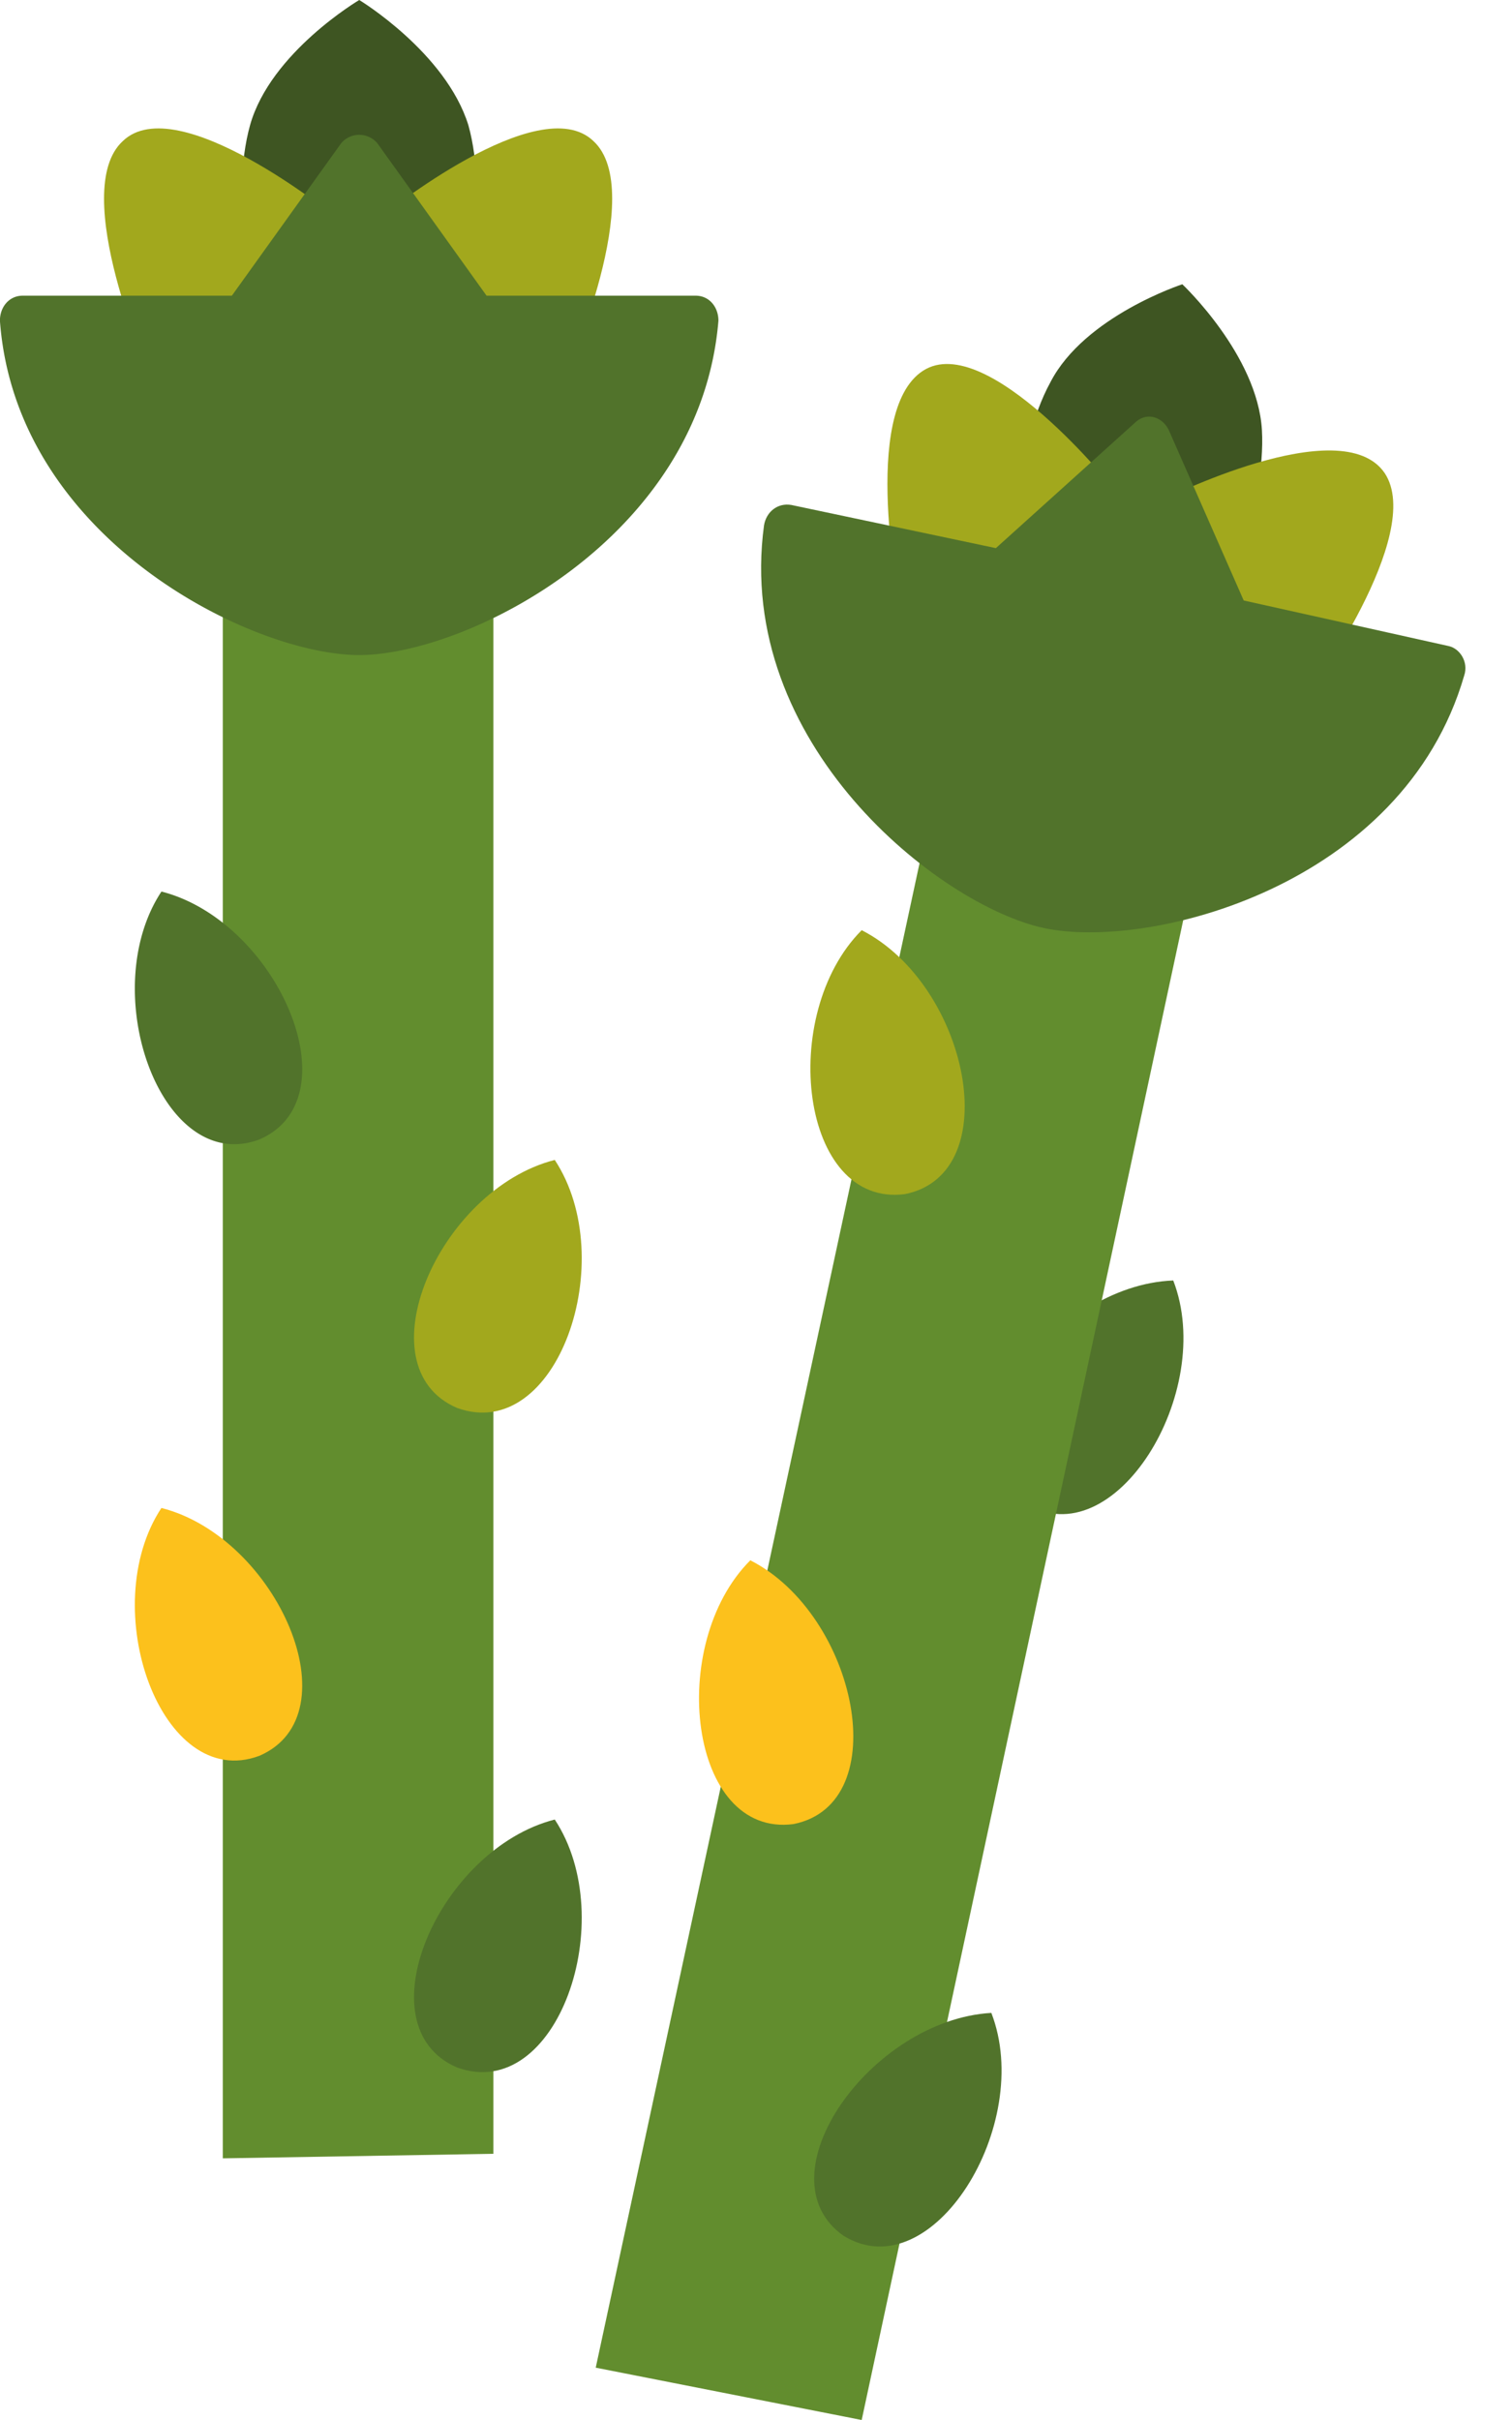
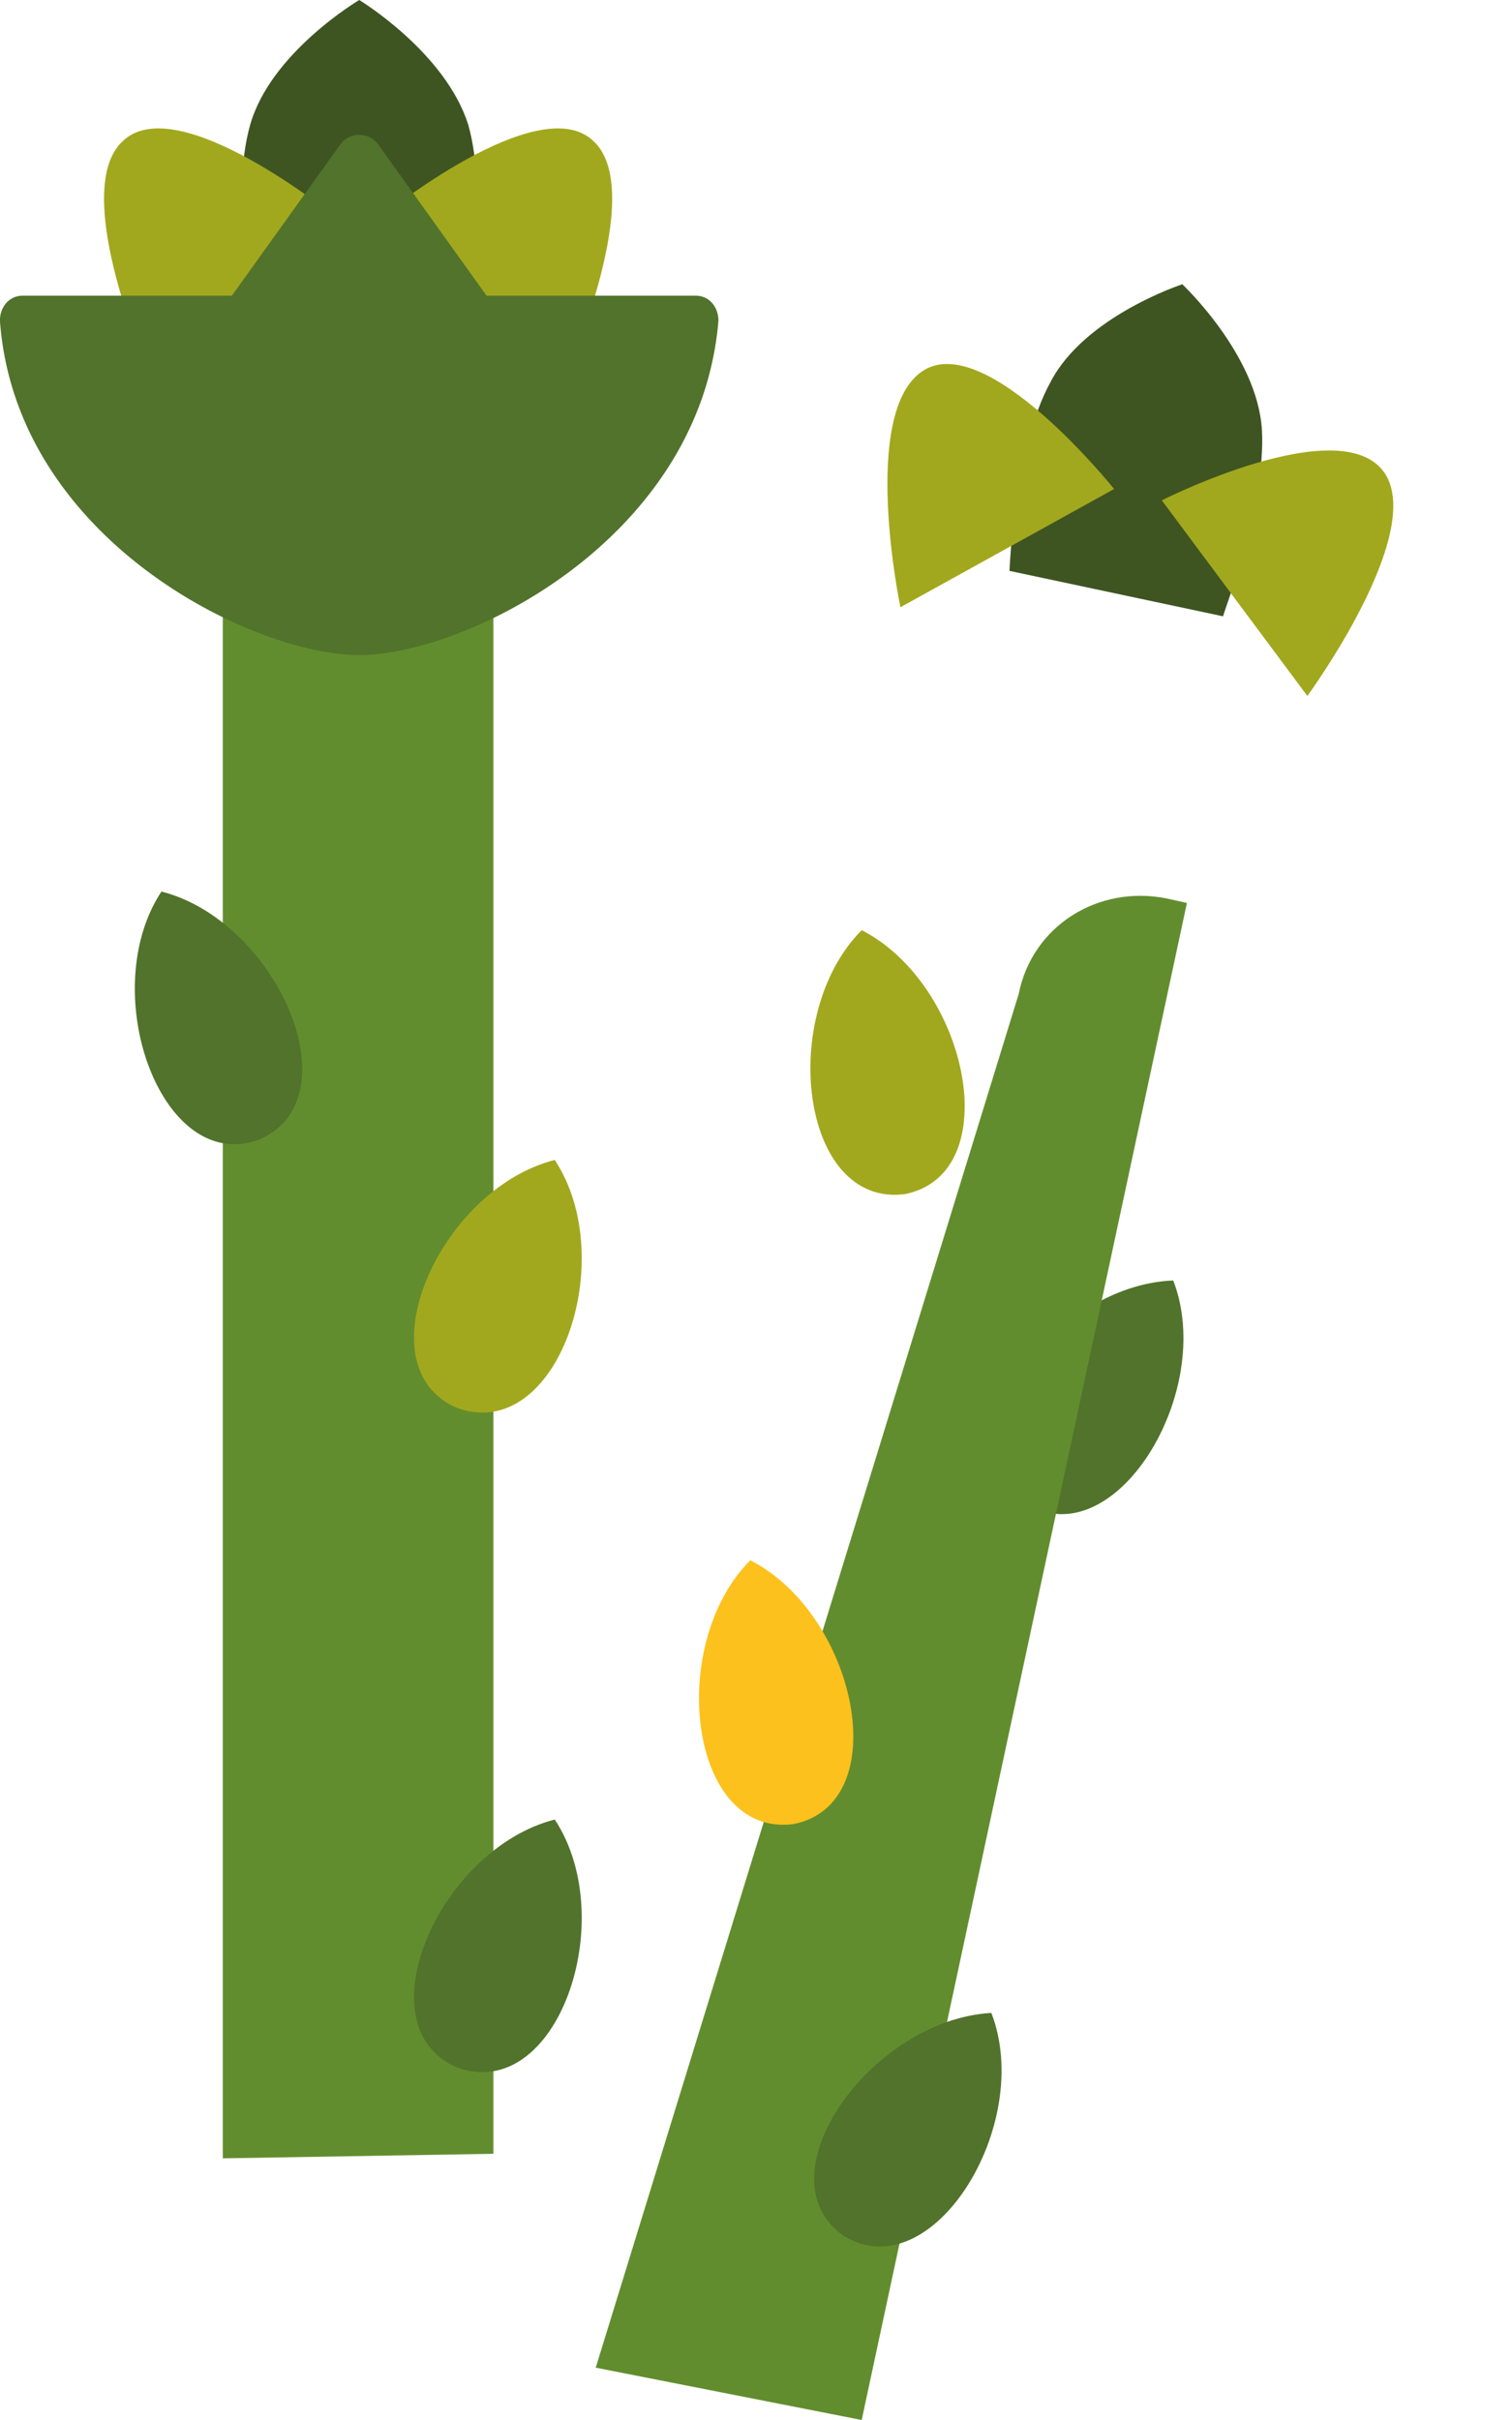
<svg xmlns="http://www.w3.org/2000/svg" width="20" height="32">
  <g fill="none" fill-rule="nonzero">
    <path fill="#51732B" d="M15.519 16.932c.571 1.474-.782 3.67-1.955 2.948-1.143-.812.36-2.888 1.955-2.948Z" />
    <path fill="#628D2E" d="M6.526 28.481V7.97c0-.902-.752-1.654-1.654-1.654h-.27c-.903 0-1.655.752-1.655 1.654V28.54l3.58-.06Z" />
    <path fill="#3E5522" d="M6.195 1.654C5.895.692 4.752 0 4.752 0S3.579.692 3.308 1.654c-.27.963 0 2.557 0 2.557h2.887s.271-1.594 0-2.557Z" />
    <g fill="#A2A81D">
      <path d="M1.985 4.962s-1.083-2.436-.36-3.097c.72-.692 2.796.992 2.796.992L1.985 4.962ZM7.489 4.962s1.082-2.436.36-3.097c-.721-.692-2.796.992-2.796.992l2.436 2.105Z" />
    </g>
    <path fill="#51732B" d="M6.436 3.91 4.992 1.895a.313.313 0 0 0-.48 0L3.067 3.91H.3c-.18 0-.301.15-.301.33.21 2.888 3.338 4.422 4.752 4.422 1.413 0 4.511-1.534 4.752-4.421 0-.18-.12-.331-.301-.331H6.436ZM2.135 11.79c-.872 1.323 0 3.759 1.294 3.278 1.263-.542.24-2.888-1.294-3.279Z" />
-     <path fill="#FCC11C" d="M2.135 19.94c-.872 1.323 0 3.76 1.294 3.278 1.263-.541.24-2.887-1.294-3.278Z" />
    <path fill="#A2A81D" d="M7.338 15.338c.873 1.324.03 3.76-1.293 3.279-1.263-.542-.24-2.888 1.293-3.279Z" />
    <path fill="#51732B" d="M7.338 24.06c.873 1.323.03 3.76-1.293 3.278-1.263-.541-.24-2.887 1.293-3.278Z" />
-     <path fill="#628D2E" d="M11.398 32 15.7 11.94c.18-.902-.36-1.775-1.263-1.955l-.27-.06c-.903-.18-1.775.36-1.955 1.263L7.88 31.308l3.518.692Z" />
+     <path fill="#628D2E" d="M11.398 32 15.7 11.94l-.27-.06c-.903-.18-1.775.36-1.955 1.263L7.88 31.308l3.518.692Z" />
    <path fill="#3E5522" d="M16.692 5.684c-.06-.992-1.053-1.925-1.053-1.925s-1.293.421-1.744 1.294c-.481.872-.542 2.496-.542 2.496l2.827.601c-.03.03.572-1.473.512-2.466Z" />
    <g fill="#A2A81D">
      <path d="M11.91 8.03s-.542-2.586.3-3.128c.843-.541 2.527 1.564 2.527 1.564L11.91 8.03ZM17.293 9.203s1.564-2.135 1.023-2.947c-.572-.842-2.948.36-2.948.36l1.925 2.587Z" />
    </g>
-     <path fill="#51732B" d="m16.451 7.94-.992-2.256c-.09-.18-.301-.24-.451-.09l-1.835 1.654-2.707-.571c-.18-.03-.33.09-.36.27-.392 2.888 2.315 5.023 3.699 5.324 1.383.3 4.751-.542 5.563-3.339.06-.18-.06-.36-.21-.39L16.45 7.94Z" />
    <path fill="#A2A81D" d="M11.398 12.3c-1.112 1.114-.812 3.67.572 3.49 1.353-.271.842-2.767-.572-3.49Z" />
    <path fill="#FCC11C" d="M9.925 20.632c-1.113 1.112-.812 3.669.571 3.488 1.354-.27.842-2.767-.571-3.488Z" />
    <path fill="#51732B" d="M13.113 26.617c.571 1.473-.782 3.669-1.955 2.947-1.113-.782.36-2.857 1.955-2.947Z" />
  </g>
</svg>